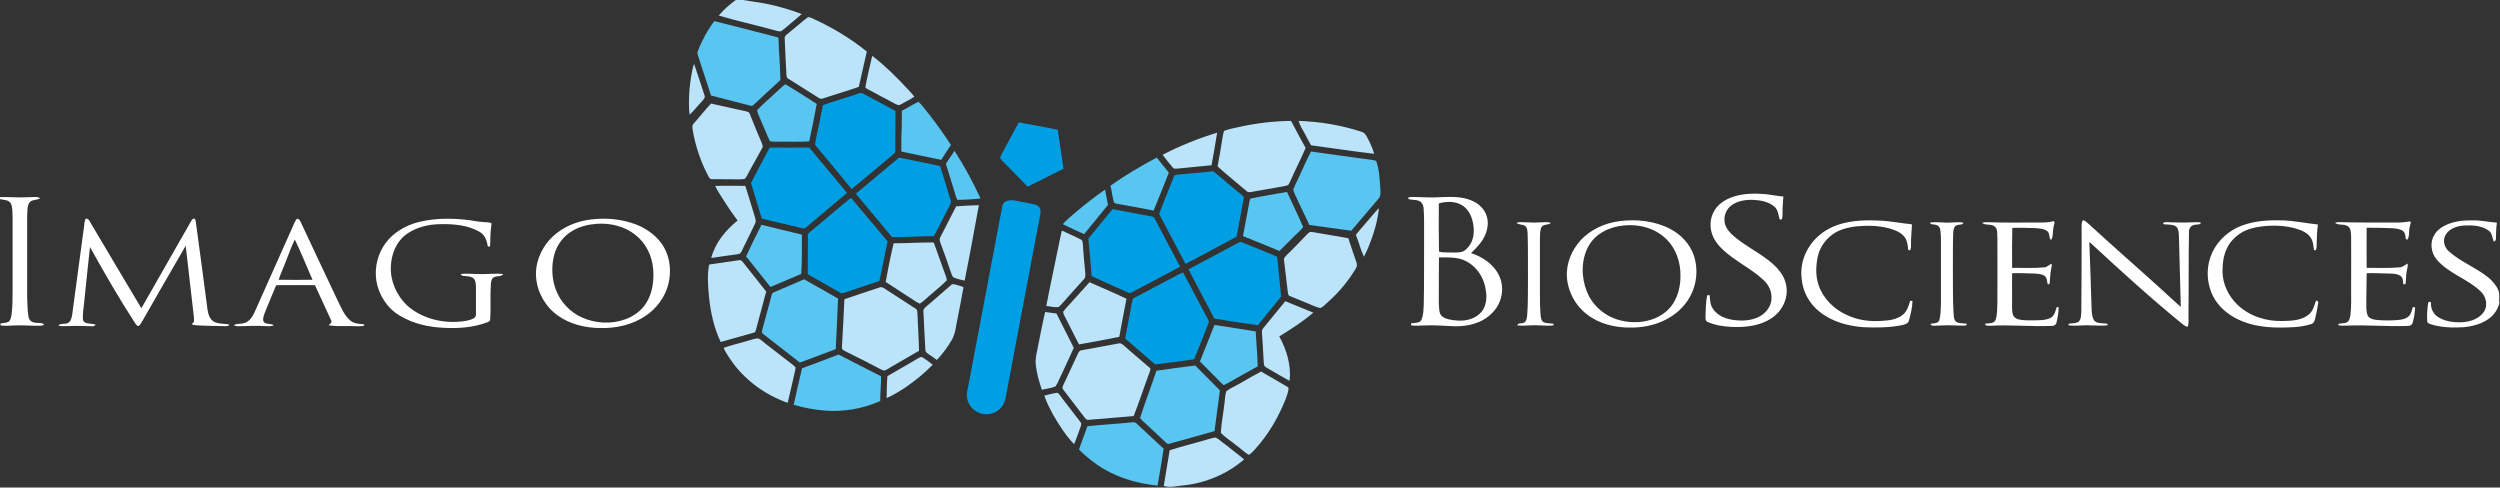
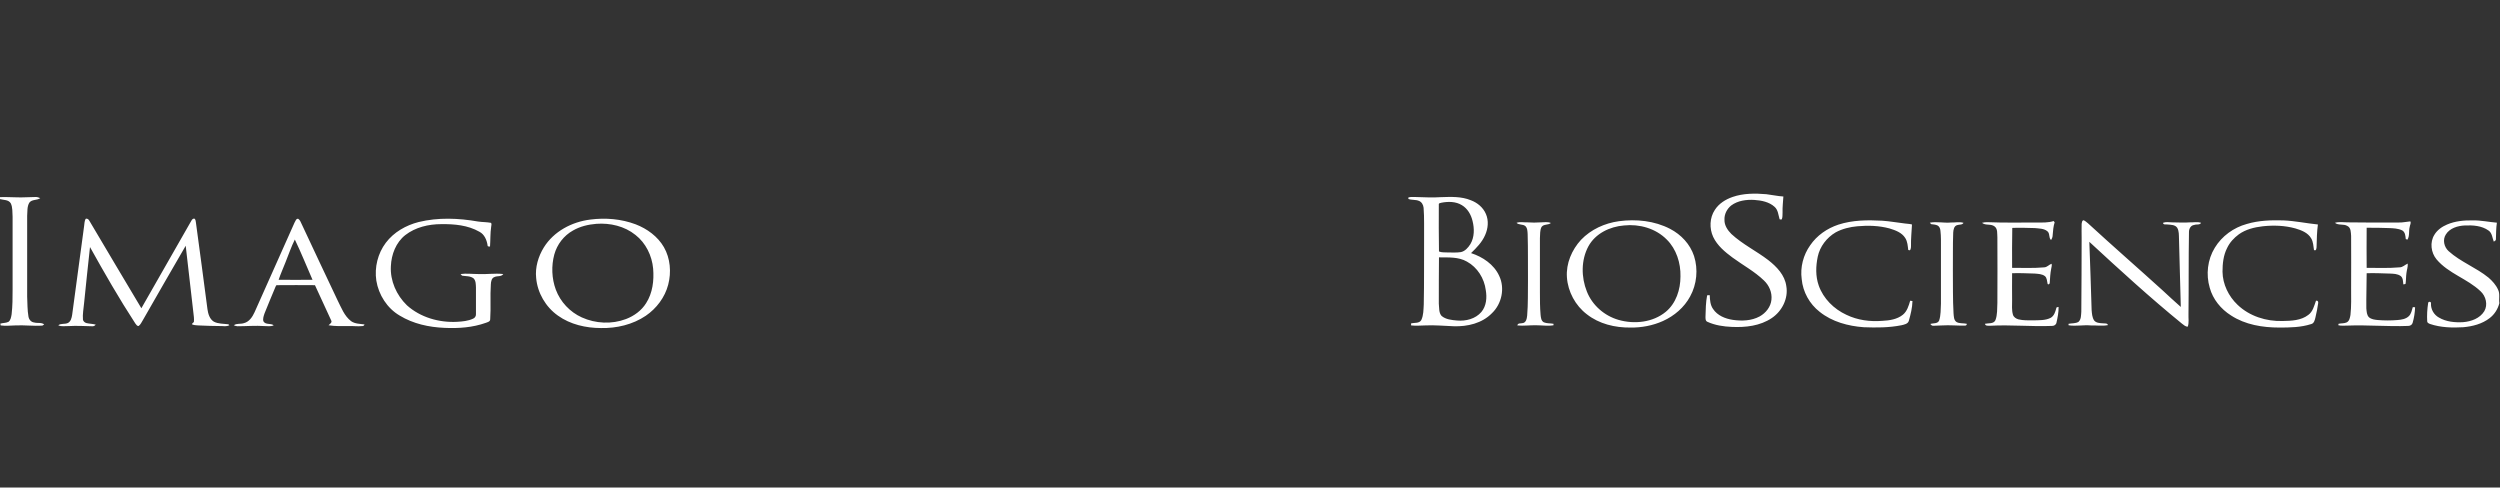
<svg xmlns="http://www.w3.org/2000/svg" version="1.2" viewBox="0 0 1528 298" width="1528" height="298">
  <rect x="0" y="0" width="1528" height="298" fill="#333333" stroke="none" />
  <title>Imago_Main_Logo_HR-svg</title>
  <style>
		.s0 { fill: #bbe4fa } 
		.s1 { fill: #59c6f1 } 
		.s2 { fill: #009fe3 } 
		.s3 { fill: #ffffff } 
	</style>
  <g id="#bbe4faff">
-     <path id="Layer" class="s0" d="m449.7 0h4.3c4.6 0.8 9.2 1.3 13.8 2.2 7.6 1.5 15 3.6 22.2 6.4-3.4 3-7 5.9-10.5 8.9-0.8 0.6-1.6 1.4-2.6 1.7-1.5-0.1-2.9-0.6-4.2-0.9-11.1-3.1-22.4-5.5-33.4-8.8 3-3.6 6.6-6.7 10.4-9.5zm43.7 10.8c0.8-0.7 1.8-0.1 2.6 0.2 12.1 5.4 23.5 12.2 33.8 20.5-1.7 7.2-3.2 14.4-4.9 21.6-7.2 2.5-14.5 4.6-21.7 7-1 0.5-2.1 0.3-3-0.4-6.1-3.9-12.3-7.7-18.4-11.6-1.3-0.7-1.1-2.4-1.2-3.7-0.3-7-0.8-14-1-21-0.2-1.3 1.1-2.1 2-2.9 4-3.2 7.8-6.6 11.8-9.7zm39.7 23.3c7.9 6.1 15.1 13.2 21.9 20.6 1.3 1.4 2.7 2.8 3.8 4.4-1.9 1.4-4.1 2.4-6.2 3.6-1.1 0.6-2.2 1.4-3.4 1.6-2-0.6-3.7-1.8-5.5-2.7-4-2-7.9-4.2-11.8-6.3-1-0.6-2.4-1-3-1.9 1.1-6.5 2.8-12.9 4.2-19.3zm-111.7 20.6c0.6-5.3 1.2-10.7 2.8-15.7 2.2 6.3 4.2 12.6 6.3 19 0.9 1.7-0.8 3.1-1.8 4.3-2.5 2.6-4.6 5.4-7.2 7.8-0.7-5.1-0.4-10.3-0.1-15.4zm4.1 19.1c3.1-3.5 5.9-7.2 9.1-10.5 5.7 1.3 11.4 2.5 17.1 3.8 2 0.5 4 0.7 5.9 1.5 0.7 0.8 1 1.9 1.4 2.9q3.2 8 6.6 15.9c0.3 1 1 2.2 0.2 3.2q-4.1 7.4-8.2 14.8c-0.7 1.3-1.3 2.8-2.4 3.9-1.6 0.4-3.2 0.3-4.8 0.3-5.1-0.1-10.1 0-15.2-0.1-1 0.2-1.6-0.7-2-1.4-4.5-8.2-7.6-17.2-9.4-26.3-0.3-1.7-0.7-3.4-0.6-5 0.5-1.2 1.5-2.1 2.3-3zm332.8 3.6c10.1-2.2 20.5-3.4 30.8-3.5 3 5.5 5.8 11.1 8.9 16.5-2.4 5.6-5.1 11-7.7 16.6-1 2-1.7 4.3-3 6.1-2.6 1-5.5 1.1-8.2 1.7-4.3 0.8-8.7 1.5-13.1 2.3-1.4 0.3-3.2 0.8-4.3-0.5-5.8-5-11.9-9.7-17.5-14.9 1.1-5.6 2-11.3 2.9-17 0.3-1.6 0.5-3.2 1.1-4.7 3.2-1.3 6.7-1.8 10.1-2.6zm35.4-3.5c13.1 0.4 26.2 2.6 38.6 6.7 1.3 0.4 2.3 1.4 2.9 2.6 1.9 3.4 3.6 7 4.7 10.8-12.9-1.5-25.7-3.5-38.6-5.2-2-3.5-3.7-7.1-5.7-10.5-0.8-1.4-1.4-2.8-1.9-4.4zm-83.1 20.7c10.6-5.5 21.8-10 33.3-13.5-1.1 6.6-2.1 13.3-3.4 19.9-6.8 0.7-13.6 1.3-20.4 2-1.2 0-2.6 0.5-3.3-0.6-2.2-2.5-4.2-5.2-6.2-7.8zm-273.5 19q9.2-0.1 18.4 0c2.1 6.2 3.8 12.5 5.8 18.7 0.4 1.4 1 2.9 0.2 4.3-2.2 4.8-4.6 9.5-6.9 14.2-0.7 1.4-1.2 2.9-2.2 4.1-1.2 0.6-2.6 0.6-3.9 0.8-4.6 0.6-9.2 1.3-13.8 2 2.4-9.3 8.8-17 16.1-22.9q-4.5-6-8.5-12.4c-1.8-2.9-3.8-5.7-5.2-8.8zm147.3 12.5c4.6-0.3 9.3-0.6 13.9-0.7-2.9 15.4-5.6 30.8-8.7 46.1-2.2-0.5-4.4-0.9-6.5-1.8-1-0.4-1.2-1.6-1.6-2.4-2.2-6.4-4.4-12.8-6.8-19.1-0.3-0.9-0.6-2-0.1-3 3.2-6.4 6.6-12.7 9.8-19.1zm251.8 8.6c2.2-2.5 4.2-5.2 6.6-7.5-0.8 8.2-3.3 16.2-6.4 23.8-0.8 2-1.8 4-2.8 5.9-2-4.3-3.1-9-4.9-13.4 2.4-3 5-5.9 7.5-8.8zm-190.2 20.3c1-4.7 1.9-9.4 3-14.1 3.9 1.9 7.8 3.5 11.6 5.5 1.1 0.4 1.1 1.7 1.2 2.6q0.6 8.8 1.5 17.5c0 1.4 0.4 3-0.8 4.1q-4.7 5.3-9.5 10.6c-2 2.1-3.7 4.5-5.9 6.4-2.5 0.5-5.1-0.4-7.6-0.6 2-10.7 4.4-21.3 6.5-32zm150.2-9c1.5-1.4 2.7-3.1 4.4-4.2 1.6-0.1 3.2 0.3 4.8 0.6 6.2 1.1 12.5 2 18.7 3.2 1.6 4.8 3.1 9.6 4.8 14.3 0.5 1.3 0.7 2.8-0.1 4-4.5 7.6-10.2 14.5-16.8 20.4-1.6 1.4-3.1 3.2-5.1 4-3.1-0.7-5.9-2.3-8.9-3.4-3.2-1.4-6.5-2.6-9.7-4-1.1-0.4-1-1.6-1.2-2.5q-1.1-9.7-2.3-19.4c-0.3-1.5 1.1-2.4 1.9-3.4 3.3-3 6.3-6.4 9.5-9.6zm-250 2.7c8.2 0 16.3-0.6 24.5-0.5 2.2 6 4.3 12.1 6.5 18.1 0.6 1.6 1.3 3.2 1.5 5-2.8 3-6.2 5.5-9.3 8.3-2.4 1.9-4.5 4.3-7.2 6-2.6-1.1-4.8-3-7.2-4.4q-6.9-4.4-13.7-8.9c1.5-7.9 3-15.8 4.9-23.6zm-96.3 10.6c1-0.1 2-0.4 3-0.2 0.9 0.7 1.5 1.5 2.1 2.3 4.4 5.7 9 11.2 13.3 16.8q-3.1 11.5-6.2 23.1c-0.2 0.8-0.4 1.9-1.4 2-6.7 2-13.5 3.8-20.2 5.7-4.2-8.7-6.2-18.2-7.2-27.8-0.6-6.5-1.1-13 0.1-19.5 5.5-0.9 11-1.5 16.5-2.4zm216 13.2c7.5 3.3 15.1 6.5 22.6 10.1-1.5 7.8-3 15.5-4.4 23.3-8.2 1.7-16.4 3.1-24.6 4.6-2.8-5.2-5.3-10.6-8.1-15.9-0.6-1.3-1.5-2.5-1.6-4 1.7-2.5 4-4.5 5.9-6.8 3.4-3.8 6.8-7.6 10.2-11.3zm-84.7 1.8c1-1.2 2.5-0.4 3.7-0.1 1.3 0.4 2.8 0.6 4 1.4-1.1 6.3-2.4 12.6-3.6 18.9-1 4.3-1.2 8.9-3.3 12.8-2.6 4.6-5.8 8.9-9.4 12.7-1.7-1.3-3.5-2.5-5.3-3.7-0.7-0.6-1.8-1.2-1.7-2.3-0.5-7.2-0.7-14.3-1.1-21.5 0-1.2-0.3-2.4 0.1-3.6 1.2-1.5 2.9-2.6 4.3-3.9 4.1-3.6 8.2-7.1 12.3-10.7zm-43.9 1.5c1.3-0.7 2.6 0 3.7 0.8 6.1 4 12.3 7.9 18.4 11.9 1.6 0.7 1.2 2.6 1.4 4 0.2 7.3 0.8 14.6 0.9 21.9q-7.6 4.4-15.2 8.8c-2 1-3.8 2.5-5.9 3.3-1.9-0.3-3.5-1.5-5.2-2.3-5.5-2.8-10.9-5.7-16.5-8.4-1.4-0.7-2.9-1.3-4.1-2.3-0.2-0.5-0.2-1.1-0.2-1.6 0.6-9.7 1-19.3 1.5-29 7-2.5 14.1-4.7 21.2-7.1zm248.3 8.3c5.7 2.3 11.4 4.7 17.1 7-6.5 5.5-13.6 10.1-20.8 14.5 4.5 8.2 7.4 17.8 6.3 27.2-4.4-2.4-8.7-5-13.1-7.5-0.8-0.5-1.6-0.9-2.3-1.6-0.3-0.7-0.3-1.6-0.4-2.3-0.3-6.1-0.7-12.1-1.1-18.2-0.3-1.5 0.8-2.6 1.7-3.7 4.2-5.1 8.3-10.3 12.6-15.4zm-150.9 26.1c1.4-6.5 2.5-13 4.1-19.5q3.5 0.5 6.9 0.9c3.6 7 7 14 10.6 21-2.4 5.3-4.9 10.6-7.3 15.9-1.4 2.5-2.2 5.3-3.9 7.7-2.6 1-5.5 1.4-8.3 2-1.7-4.8-3.1-9.8-3.7-14.9-0.6-4.4 0.9-8.8 1.6-13.1zm-178.1-1.8c2.3-0.5 4.5-1.6 6.9-1.6 1.6 0.8 2.8 2 4.2 3.1 5.6 4.3 11.1 8.7 16.8 13 0.6 0.5 1.2 1 1.7 1.6 0.1 1-0.2 1.9-0.4 2.8-1.5 6.3-2.8 12.6-4.4 18.9-14.2-5-26.9-14.4-35.3-27-1.3-2.1-2.9-4.2-3.8-6.6 4.6-1.7 9.5-2.7 14.3-4.2zm227.2 1.5c1.4-0.4 2.5 0.8 3.5 1.6 5.1 4.6 10.4 8.9 15.5 13.4 0.7 0.5 0.1 1.4 0 2.1-3.4 9.1-6.4 18.3-9.9 27.3-9.2 0.8-18.4 1.5-27.6 2.3-1.3 0.2-2-1-2.7-1.8-4.2-5.6-8.5-11.1-12.7-16.6-1-1-0.3-2.3 0.2-3.3q4.4-9.3 8.7-18.7c0.4-0.9 1-2 2.2-2.1 7.6-1.4 15.2-2.8 22.8-4.2zm-126.2 11.2c1.9-1 3.6-2.4 5.6-3 2.5 1.3 4.6 3.1 6.9 4.8-5.1 5.2-10.7 9.8-16.7 13.9-3.7 2.4-7.5 4.8-11.5 6.5 0.1-4.5 0.1-9 0.5-13.4q7.6-4.4 15.2-8.8zm200.7 13c4.1-2.4 8.3-4.8 12.5-7 4.8 2.7 9.5 5.6 14.3 8.3 0.8 0.6 2.1 0.9 2.5 1.9-0.2 2.5-1.2 4.8-2 7.1-3.8 9.4-8.8 18.4-15.2 26.3-2.2 2.5-4.2 5.3-7 7.3-2.9-1.5-5.1-4-7.8-5.8-3.1-2.6-6.6-4.7-9.4-7.6 0.2-5.6 1.4-11.1 2-16.6 0.5-2.9 0.4-6 1.3-8.9 2.7-2 5.9-3.3 8.8-5zm-120 7.7c2.5-0.5 5-1.4 7.6-1.7 0.8-0.2 1.2 0.7 1.8 1.3 4.1 5.6 8.5 11 12.7 16.6 0.9 0.9 0.3 2.2-0.1 3.3-1.2 3.4-2.4 6.8-3.8 10.2-5-5.2-9-11.4-12.6-17.6-2.1-3.9-4.2-7.8-5.6-12.1zm95.5 28c3-0.7 6-2 9.2-2.4 2.2 1.1 4 3 6.1 4.4 3.8 3.1 7.7 5.9 11.3 9-10.2 8.8-23.1 14.3-36.5 15.8-4.2 0.3-8.4 1.7-12.6 0.4 1.2-7.2 2.4-14.5 3.6-21.8 6.2-2 12.6-3.6 18.9-5.4z" />
-   </g>
+     </g>
  <g id="#59c6f1ff">
-     <path id="Layer" class="s1" d="m436.6 12.9c11.6 2.9 23.2 5.9 34.8 8.9 1.4 0.4 2.9 0.6 4.3 1.2 0.4 2.6 0.2 5.2 0.4 7.8 0.5 6 0.6 12.1 0.9 18.1-5.4 4.9-10.7 9.9-16.1 14.9-0.6 0.5-1.3 1.2-2.2 0.8-8-2.1-16.1-4.1-24.1-6.2-2.7-8.3-5.4-16.5-8.1-24.7-0.3-0.8-0.3-1.6 0-2.4 2.5-6.6 5.9-12.8 10.1-18.4zm37.1 44.1c2.2-1.8 4-4 6.3-5.5 6.5 3.8 12.8 8 19.2 12-1.4 7.7-3 15.3-4.6 22.9-5.6 0.4-11.2 0.1-16.9 0.2-2.3-0.1-4.8 0.2-7.1-0.3-1.8-3.5-3.1-7.3-4.8-10.9-1-2.7-2.5-5.2-3.1-8 3.4-3.7 7.4-6.9 11-10.4zm87.7 5.2c2.6 2.4 4.5 5.4 6.8 8.1 4.6 5.9 8.9 12 13 18.3-2 3-4 6-5.9 9.1-8.2-1.7-16.3-3.3-24.4-5.1 0.1-3.8-0.1-7.7 0.1-11.5 0.3-4.4 0.1-8.9 0.2-13.4 3.4-1.7 6.7-3.9 10.2-5.5zm22 30c6 9.3 11.3 19.1 15.9 29.1-4.7 0.6-9.4 0.7-14.1 0.9-1.2-1.9-1.4-4.2-2.2-6.3q-2.4-7.9-4.9-15.8c1.8-2.6 3.5-5.3 5.3-7.9zm211.3 14.3c2.2-4.7 4.2-9.4 6.6-13.9 11.3 1.7 22.7 3.1 34 4.7 1.9 0.3 3.9 0.4 5.8 1 2 5.6 2.2 11.6 2.6 17.5 0 1.9 0.3 4.2-1.2 5.7-5.6 6.5-11.1 13-16.6 19.5-8.6-1.1-17.1-2.4-25.6-3.5-2.7-5.5-5.2-11-7.8-16.5-0.7-1.7-1.9-3.3-2-5.2 1.1-3.2 2.9-6.2 4.2-9.3zm-116 7c9-6.4 18.6-12 28.3-17.2 2.5 3 4.9 6.2 7.4 9.2-3.1 7.7-6.1 15.5-9.3 23.2-5.8-1.2-11.7-2.2-17.6-3.3-2.2-0.5-4.4-0.6-6.5-1.4-1.2-3.4-1.3-7-2.3-10.5zm-21.8 16.7c5.9-5 12.1-9.9 18.5-14.3 0.6 3.1 1.2 6.2 1.8 9.3-4.8 6-9.7 11.9-14.6 17.9-4.4-1.9-8.7-4-13-6.1 2.2-2.5 4.8-4.6 7.3-6.8zm107.3-8.8c7.4-1.6 14.9-2.7 22.4-4.1 3.3 7.2 6.8 14.2 9.9 21.5-1.7 2.3-4.1 4.1-6.2 6.3q-4.1 4.1-8.3 8.3c-7.4-3.1-14.8-6.1-22.3-9.1 1.1-6.4 2.5-12.7 3.6-19.1 0.2-1.3 0.4-2.6 0.9-3.8zm-308.2 35.3c3-6.5 6.2-12.9 9.4-19.3 8.2 2.1 16.5 3.9 24.7 6-0.1 8 0.2 16.1-0.4 24-6.3 2.7-12.5 5.4-18.8 8-5-6.2-9.9-12.5-14.9-18.7zm16.8 22c6.2-2.7 12.5-5.2 18.7-8 7 3.9 13.8 7.9 20.7 11.8q-0.6 15.5-1.4 30.9-11 4.1-21.9 8.2c-7.4-5.7-14.7-11.5-22.1-17.2-0.4-0.4-0.9-0.7-1.1-1.2 0.1-1.5 0.6-2.9 0.9-4.3 1.7-6 3.3-12.1 4.9-18.1 0.2-0.8 0.3-1.8 1.3-2.1zm260.6 42.2c3-7.4 5.9-14.9 8.9-22.3 8.4 1.4 16.8 2.5 25.2 4 0.3 7.1 1.1 14.2 1.2 21.3-5.3 2.9-10.5 5.9-15.7 8.8-1.7 0.9-3.3 2-5.1 2.7-2.6-2.1-4.6-4.8-7.1-7-2.5-2.5-5-5-7.4-7.5zm-243.2 4.2c7.5-2.8 14.9-5.5 22.3-8.4 8.7 4.4 17.3 8.9 26 13.3 0 5-0.5 10.1-0.5 15.1-10.7 4.8-22.7 6.8-34.4 5.8-6.2-0.5-12.4-1.7-18.5-3.5 1.6-7.4 3.4-14.9 5.1-22.3zm216.6 1.5c7.9-1.2 15.8-2.2 23.7-3.2 5 5.1 10.2 10.1 15.1 15.2-1.2 8.3-2.1 16.6-3.3 24.9-9.2 2.6-18.4 5.2-27.6 7.7-0.9 0.5-1.6-0.3-2.2-0.8-3.6-3.4-7.2-6.8-10.9-10.2-1.6-1.6-3.4-2.9-4.8-4.7 3.1-9.7 6.8-19.3 10-28.9zm-42.2 33.9c8.8-0.9 17.7-1.4 26.6-2.3 1.1-0.1 2.6-0.4 3.5 0.7 5.5 5 10.9 10.3 16.5 15.3-1.1 7.5-2.4 15.1-3.7 22.6-8.7-0.9-17.4-2.9-25.4-6.4-8.5-3.6-16.1-9.1-22.6-15.6 1.5-4.8 3.5-9.5 5.1-14.3z" />
-   </g>
+     </g>
  <g id="#009fe3ff">
-     <path id="Layer" class="s2" d="m523.8 57.5c1.2-0.4 2.5-1.1 3.7-0.3 6.6 3.6 13.2 7 19.8 10.6 0 7.5-0.1 15-0.1 22.6-0.1 1.3 0.3 3-1.1 3.8-8.6 7.1-16.9 14.4-25.6 21.3-7.2-8.9-14.6-17.6-21.9-26.5-0.7-0.6-0.2-1.7-0.2-2.5 1.6-7.4 3.1-14.9 4.6-22.3 6.9-2.4 13.9-4.4 20.8-6.7zm98.9 17.3c7.9 1.4 15.9 3 23.8 4.5 1.2 7.9 2.3 15.9 3.5 23.8-7.3 3.7-14.6 7.3-21.9 11q-5.9-6-11.7-12c-1.7-1.8-3.7-3.4-5.2-5.5 0.8-2.6 2.5-4.9 3.7-7.4q3.9-7.2 7.8-14.4zm-152.3 15.4c8.1 0 16.2 0.1 24.2 0 7.8 9.2 15.4 18.5 23.1 27.7-8.4 7.2-16.9 14.1-25.3 21.3-0.8 0.8-2 0.3-2.9 0.1-8-1.9-16-3.8-23.9-5.7-2.2-7.3-4.4-14.5-6.6-21.8 3.8-7.2 7.6-14.4 11.4-21.6zm78.4 6.7c0.7-0.8 1.8-0.4 2.7-0.2 7.7 1.6 15.4 3.1 23.1 4.8 2.2 6.9 4.3 13.9 6.4 20.9 0.6 1.4-0.3 2.7-0.9 3.9-3.2 6-6.1 12.1-9.3 18-8.5 0.1-17.1 0.7-25.6 0.6-7.3-8.9-14.8-17.6-22.1-26.5q12.8-10.8 25.7-21.5zm170.3 9.9c7.5-0.6 15-1.4 22.5-2.1 4.6 3.8 9.2 7.6 13.7 11.5 1.7 1.4 3.6 2.6 5 4.3-1.4 8.1-3.1 16.1-4.5 24.2-10.4 5.5-20.8 11.1-31.2 16.6q-7.7-14.7-15.5-29.3c-0.3-0.6-0.8-1.3-0.4-2 3-7.4 5.9-14.8 8.8-22.1 0.2-0.8 0.9-1 1.6-1.1zm-199.9 14.8c0.6-0.7 1.4-0.4 1.8 0.3 7.2 8.5 14.3 17 21.5 25.6-1.7 8-3.3 16.1-5 24.2-6.9 2.4-13.8 4.6-20.7 7-1.1 0.3-2.4 0.9-3.4 0.1-6.6-3.7-13.1-7.5-19.7-11.2 0-7.7 0.1-15.3 0.1-23-0.1-0.9 0.1-2 0.9-2.5q12.3-10.3 24.5-20.5zm97.5 0.9c2.3-0.4 4.6 0.3 6.9 0.7 3 0.6 6.1 1.1 9 1.8 1.8 0.5 3.4 2 3.4 3.9 0 2-0.6 4-0.9 5.9q-10.3 54.2-20.5 108.5c-0.6 3.1-2.3 6-5 7.8-3.3 2.4-8 2.8-11.7 1-3.5-1.5-6.2-5-6.8-8.8-0.6-2.8 0.4-5.6 0.9-8.4q10.3-54.4 20.6-108.9c0.2-2.1 2.2-3.3 4.1-3.5zm48.5 23.4c4.9-6.1 9.9-12.1 14.8-18.1 7.8 1.5 15.7 3 23.6 4.4 0.8 0.2 1.8 0.4 2.1 1.3 5.2 9.8 10.3 19.7 15.6 29.5-9.2 5-18.5 9.8-27.8 14.7-1.3 0.6-2.7 2-4.2 1-7.4-3.3-14.8-6.5-22.1-9.9-0.6-7.6-1.2-15.3-2-22.9zm91.5 2.6c0.7-0.4 1.5-1 2.3-0.4 7.2 2.9 14.4 5.7 21.5 8.8 0.6 2.7 0.6 5.5 0.9 8.2 0.5 5.4 1.2 10.8 1.6 16.2-4.7 5.8-9.5 11.6-14.2 17.5-8.9-1.2-17.7-2.6-26.6-4.1-5.2-10-10.6-20-15.8-30.1 10.1-5.4 20.2-10.7 30.3-16.1zm-40.6 21.5c2.3-1.2 4.6-2.5 7-3.5 5 9.4 9.9 18.7 14.9 28.1 0.3 0.9 1.2 1.8 0.7 2.8-2.9 7.4-5.9 14.8-8.8 22.2q-11.9 1.7-23.9 3.1c-6.1-5.3-12.3-10.5-18.3-15.8q2.1-10.9 4.1-21.8c0.3-1.1 0.2-2.7 1.6-3.1q11.4-6 22.7-12z" />
-   </g>
+     </g>
  <g id="#003466ff">
    <path id="Layer" fill-rule="evenodd" class="s3" d="m1058.9 120.4c6.6-2.3 13.8-2.3 20.7-1.7 3.5 0.4 6.9 1.2 10.4 1.4-0.2 3.3-0.6 6.5-0.5 9.8-0.1 1.4 0.1 2.9-0.5 4.2q-0.7 0.2-1.3-0.1c-0.8-2.6-0.9-5.7-3.1-7.6-3.3-3-8-3.9-12.3-4.2-4.9-0.3-10.2 0.4-14.2 3.4-2.6 2.1-4.3 5.4-4.1 8.8-0.1 3.3 1.9 6.3 4.2 8.6 6.8 6.3 15.3 10.4 22.6 16 5.1 4 10.1 9.1 11 15.9 1.3 7.5-2.6 15.3-8.9 19.5-7.1 4.8-16 5.8-24.4 5.4-5.1-0.2-10.3-1-14.9-3.1-1.3-0.5-1.2-2.1-1.2-3.2 0.1-4.4 0.2-8.8 1-13 0.4-0.1 1.2-0.1 1.6-0.1 0.1 2.9 0.3 6 2 8.4 2.7 4.1 7.5 6 12.1 6.7 5.5 0.8 11.4 0.6 16.4-2.1 3.8-2.1 6.8-5.9 7.2-10.2 0.5-4.4-1.4-8.8-4.6-11.8-5.7-5.5-12.8-9.3-19.2-14-4.6-3.4-9.3-7.3-11.8-12.6-2.4-5.2-2.2-11.7 1-16.5 2.5-3.9 6.5-6.4 10.8-7.9zm-1058.9 0.1c3.2-0.2 6.5 0.1 9.8 0.1 4 0.2 8.1-0.2 12.2-0.2 0.9 0 1.8 0.4 2.6 0.7-2 1.5-5.1 0.6-6.7 2.8-1.4 2.4-1.1 5.3-1.3 8 0 16.5 0 32.9 0 49.4 0.2 4 0.1 8.2 0.8 12.2 0.3 1.8 1.6 3.4 3.5 3.6 2 0.6 4.5-0.2 6.1 1.2-0.2 0.2-0.8 0.5-1.1 0.7-5.5 0.4-11.1-0.4-16.6-0.1-3 0.1-6 0.4-8.9 0-0.1-0.3-0.2-0.8-0.2-1.1 1.6-0.5 3.4-0.3 5-1.1 1.4-1.1 1.6-3 1.9-4.6 0.6-5.1 0.6-10.2 0.6-15.2q0-22.3 0-44.5c-0.2-2.7 0.1-5.6-1.1-8.1-1.3-2.3-4.4-2-6.6-2.6zm860.8 0.2c1.2-0.4 2.5-0.3 3.8-0.3 5.4 0.1 10.8 0.5 16.1 0.1 6.2-0.2 12.5-0.5 18.3 1.9 4 1.5 7.5 4.4 9.2 8.4 1.8 4.1 1.3 8.9-0.5 12.9-1.9 4.4-5.3 7.8-8.6 11 7.1 2.3 14 6.9 17.2 13.9 3.6 7.5 1.6 17.1-4.4 22.8-6 6.2-15 8.3-23.4 8-5.8-0.2-11.7-0.8-17.5-0.5-2.8 0.1-5.7 0.3-8.5 0 0-0.3-0.1-0.9-0.1-1.2 2.1-0.6 5.1 0.1 6.3-2.1 1.4-3 1.3-6.3 1.5-9.5 0.3-13.5 0.1-27 0.2-40.5-0.1-6.2 0.2-12.4-0.3-18.6-0.2-1.8-1.1-3.5-2.8-4.2-2.1-0.9-4.4-0.4-6.5-1.2 0-0.3 0-0.7 0-0.9zm20.2 3.2c-0.7 0.2-1.7 0.2-1.6 1.1 0 9.6-0.1 19.1 0.1 28.7 1.6 0.7 3.5 0.5 5.2 0.6 2.7 0 5.4 0.2 8.1-0.2 2.6-0.5 4.5-2.7 5.9-4.9 2.5-4.2 2.5-9.5 1.3-14.2-0.9-3.8-3-7.5-6.5-9.6-3.7-2.3-8.4-2.3-12.5-1.5zm-1.5 33.4c-0.1 9.5-0.1 18.9-0.1 28.3 0.3 2.5-0.1 5.5 1.7 7.5 2.6 2.2 6.2 2.5 9.4 2.8 5.4 0.5 11.3-1 14.9-5.2 3.1-3.7 3.5-8.8 2.7-13.4-0.9-7.1-5.1-13.9-11.5-17.4-5.2-3-11.4-2.5-17.1-2.6zm-827.2-23.5c1-0.5 1.9 0.3 2.3 1.1 10.6 17.8 21.1 35.7 31.8 53.5q15.2-26.7 30.5-53.4c0.4-0.7 0.9-1.5 1.9-1.4 0.7 0.5 0.8 1.3 0.9 2.1 2.4 17.8 4.8 35.5 7.1 53.3 0.4 2.8 1.3 6 3.9 7.6 2.7 1.4 5.9 1.2 8.9 1.6 0.1 0.1 0.4 0.4 0.6 0.6-1.3 0.7-2.9 0.6-4.4 0.5-4.8 0-9.7-0.2-14.6-0.4-1.3-0.1-2.7-0.1-3.9-0.7 0.1-0.6 0.8-0.9 1.2-1.4 0.1-1 0.1-2 0-3-1.7-14.5-3.3-29-5-43.6-8.8 15.1-17.5 30.3-26.2 45.5-0.8 1.2-1.3 2.6-2.5 3.5-1 0.3-1.6-0.9-2.1-1.5-9.9-15.2-18.9-30.9-27.7-46.7-1.3 11.4-2.4 22.8-3.6 34.2-0.3 3.4-1 6.8-0.7 10.2 0.2 1.1 1.3 1.9 2.3 2.1 1.8 0.4 3.7 0.4 5.5 0.9-0.6 0.8-1.4 1.1-2.3 1-4.7-0.1-9.5-0.4-14.2-0.1-2.1-0.1-4.4 0.5-6.4-0.5 1.7-1.3 4-0.5 5.9-1.4 1.8-0.9 2.3-3.1 2.6-5q3.6-27.1 7.3-54.2c0.2-1.5 0.2-3 0.9-4.4zm127.7 2.3c0.6-0.9 0.9-2.5 2.2-2.4 1.2 0.7 1.6 2.1 2.2 3.3 7.3 15.5 14.5 31 21.9 46.5 2.3 4.5 4.1 9.6 8.3 12.8 2.4 1.7 5.5 1.6 8.2 2-0.2 0.6-0.7 1.1-1.5 1-2.6 0.3-5.2-0.1-7.8 0-4.3 0-8.5 0.2-12.7-0.5 0.8-0.8 2.4-1.7 1.6-3q-5-10.8-9.9-21.5-11.5-0.1-23 0c-0.8-0.2-1 0.8-1.2 1.2-2.2 5.4-4.5 10.6-6.6 16-0.5 1.5-1.2 3.3-0.7 4.9 1.4 2.3 4.4 1 6.3 2.4-1.7 0.9-3.7 0.5-5.6 0.5-5.5-0.4-11.1 0.1-16.6 0.1q-1.2-0.1-2.2-0.6c1.8-1.3 4.1-0.6 6.2-1.3 3.2-0.8 5.2-3.8 6.5-6.7 8.1-18.2 16.3-36.5 24.4-54.7zm-5.5 24.2c-1.4 3.6-3 7.1-4.2 10.7q10.4 0.1 20.7 0c-3.6-8.2-6.9-16.5-10.8-24.6-2.2 4.4-3.8 9.2-5.7 13.9zm81.4-24.6c11.9-2.9 24.3-2.4 36.3-0.3 2.6 0.4 5.3 0.3 7.9 0.8 0.6 0.7 0.1 1.6 0.1 2.4-0.6 4-0.4 8.1-0.7 12.1-0.6-0.1-1.6 0.2-1.5-0.8-0.5-3.2-1.9-6.6-4.9-8.2-7.1-4.1-15.5-4.8-23.4-4.7-7.8 0-15.8 1.9-22 6.7-5.7 4.5-8.5 11.8-8.8 19-0.5 8.9 3.4 17.7 9.8 23.9 8.2 7.4 19.7 10.7 30.7 10.1 3.3-0.2 6.7-0.5 9.7-1.9 1.1-0.4 1.9-1.6 1.8-2.8 0-5.4 0-10.8 0-16.2-0.1-1.9 0-4.1-1.4-5.6-2-1.6-4.7-1.3-7.1-1.7-0.2-0.3-0.6-0.7-0.9-1 3.5-0.5 7.1 0 10.6 0 5.1 0.3 10.3-0.6 15.5 0-1.2 1.8-3.6 1-5.3 1.8-1.9 0.6-2.2 2.8-2.3 4.5-0.5 7.1 0.1 14.3-0.4 21.4 0 1.4-1.6 1.7-2.6 2.1-8.1 2.9-16.8 3.5-25.3 3.1-9.6-0.4-19.2-2.5-27.4-7.5-7.7-4.5-12.9-12.7-14.3-21.4-1.2-8.1 0.9-16.6 5.8-23.1 4.9-6.5 12.3-10.7 20.1-12.7zm104.9-1.5c9.3-1.2 18.9-0.4 27.7 2.9 7 2.7 13.5 7.4 17.3 14 3.9 6.8 4.6 15.3 2.6 22.9-2 7.7-7.1 14.5-13.7 19-8 5.4-17.8 7.7-27.4 7.5-9.2 0-18.8-2.2-26.3-7.6-7.5-5.3-12.5-13.9-13.3-23-0.7-6.5 1.3-13.2 4.7-18.7 6.1-9.8 17.1-15.6 28.4-17zm3.7 2.6c-5 0.4-10 1.6-14.3 4.1-5.6 3.1-9.7 8.5-11.4 14.6-1.9 7-1.6 14.7 0.9 21.5 2.8 7.5 8.6 13.7 15.9 17 8.4 3.8 18.3 4.3 27 1 5-1.9 9.5-5.2 12.3-9.7 4-6.2 4.9-13.9 4.3-21.1-0.7-7.9-4.5-15.7-10.8-20.6-6.7-5.4-15.5-7.4-23.9-6.8zm625-1.6c10.5-1.4 21.7-0.3 31.3 4.7 6.7 3.5 12.2 9.3 14.6 16.6 2.6 8.1 1.7 17.3-2.4 24.7-3.6 6.7-9.7 11.9-16.6 15-6.2 2.8-13.1 4.1-19.9 4-9.4 0.1-19.1-2.2-26.6-8.1-7-5.3-11.6-13.8-12.2-22.6-0.6-8.5 3-16.8 8.6-22.9 6.1-6.4 14.5-10.2 23.2-11.4zm3.1 2.6c-8.7 0.7-17.5 4.9-21.8 12.8-4.5 8.4-4.4 18.9-0.9 27.6 3.3 8.4 10.7 14.8 19.3 17.3 9.7 2.8 21 1.6 28.9-4.9 6.3-5.2 9-13.6 9-21.6 0.2-8.2-2.5-16.8-8.4-22.6-6.7-6.8-16.7-9.6-26.1-8.6zm131-0.5c8.6-2.8 17.8-2.9 26.8-2.4 4.7 0.3 9.3 1.2 13.9 1.7 1.4 0.2 2.9 0.2 4.3 0.6-0.2 4.4-0.7 8.8-0.6 13.3 0 1-0.2 3.3-1.7 2.2-0.3-2.4-0.4-5-1.8-7.2-2.1-3.4-6.1-4.8-9.7-5.9-6.4-1.7-13-1.9-19.6-1.3-4.5 0.4-9.1 1.5-13.2 3.7-5.5 3.2-9.7 8.7-11 14.9-1.2 5.8-1.4 11.9 0.6 17.6 2.8 8 9.3 14.4 16.9 17.9 6.8 3.3 14.5 4.3 21.9 3.7 4.4-0.2 9.1-0.9 12.6-3.7 2.6-2.1 3.6-5.5 4.5-8.6 0.4 0 1 0.1 1.4 0.2-0.1 4.1-1.1 8.1-2.2 12-0.5 2-2.9 2.4-4.6 2.8-7.5 1.5-15.3 1.5-23 1.2-9.5-0.7-19.3-3.3-26.9-9.4-6.2-4.8-10.3-12.2-11-20-1-7.3 1-14.8 5.2-20.7 4.1-6 10.3-10.3 17.2-12.6zm148.7-0.5c0.2-0.8 0.1-2 1.2-2.2 1 0.4 1.8 1.2 2.7 1.9 15 13.8 30.4 27.2 45.5 40.9 3.7 3.4 7.4 6.9 11.2 10.2-0.3-13.9-0.8-27.7-1.1-41.5-0.1-2.3 0.1-4.9-1.1-6.9-1.3-1.9-3.9-1.8-5.9-2-1-0.2-2.5 0.4-2.8-1 1.7-0.7 3.5-0.4 5.3-0.3 3.7 0 7.5 0.3 11.2 0 2.3 0.1 4.6-0.5 6.8 0.3-0.8 1.5-2.9 0.7-4.2 1.3-2.1 0.2-3.2 2.3-3.2 4.2-0.3 16.7-0.1 33.5-0.3 50.3-0.1 2.5 0.4 5.1-0.4 7.6-1.5 0.2-2.5-1.1-3.6-1.8-19.5-15.9-38.1-32.9-56.6-50 0.6 13.9 0.9 27.8 1.4 41.7 0.2 2.2 0.3 4.4 1.5 6.3 1.2 1.6 3.5 1.7 5.3 1.8 1.1 0.2 2.7-0.3 3.2 1.1-3.5 0.7-7 0.1-10.5 0.2-4.5-0.4-9.1 0.6-13.6-0.1 0-0.2 0-0.7 0-0.9 2-0.4 4.3-0.1 6.1-1.2 1.7-1.6 1.5-4.1 1.7-6.2 0.1-15 0.2-30 0.2-44.9 0-2.9-0.1-5.9 0-8.8zm100.9 0.1c7.3-2.2 14.9-2.4 22.4-2.2 7.1 0.3 14.1 1.8 21.1 2.5-0.6 4.4-0.7 8.8-0.8 13.3 0 0.9-0.1 3.2-1.6 2.3-0.4-2.4-0.4-4.9-1.7-7.1-2-3.5-6-5-9.7-6.1-6.5-1.8-13.3-2-19.9-1.3-5.2 0.6-10.4 1.9-14.6 4.9-3 2.2-5.6 5-7.2 8.4-2.3 4.5-2.8 9.6-2.8 14.5 0.1 7.6 3.7 15 9.2 20.2 7.3 7 17.6 10.2 27.5 9.9 5.4-0.1 11.3-0.3 15.7-3.7 2.8-2 3.6-5.5 4.7-8.6 0.8-0.5 1.5 0.3 1.4 1.2-0.4 3-1 5.9-1.7 8.9-0.4 1.6-0.8 3.7-2.7 4.1-6.2 2-12.9 2.1-19.3 2.1-10.3 0-20.9-1.7-29.6-7.4-6.2-3.9-11.1-9.9-13-16.9-2.4-8.1-1.4-17.2 3.1-24.5 4.3-7.1 11.5-12.3 19.5-14.5zm122.5 0.3c4.9-2.1 10.4-2.6 15.7-2.5 4.9-0.1 9.8 1 14.7 1.4-0.5 3.3-0.5 6.7-0.6 10 0.1 0.9-0.7 1.2-1.3 1.6-0.9-2.3-1-5.3-3.2-6.8-4.2-3-9.6-3.3-14.5-3.1-4.3 0.2-9.2 1.6-11.6 5.5-2.1 3.2-1.1 7.7 1.7 10.2 7.3 6.6 16.8 10 24.4 16.2 2.3 2 4.5 4.4 5.8 7.3 1.3 2.6 0.4 5.5 0.8 8.3-0.9 3.6-3 6.9-5.9 9.1-4.6 3.6-10.5 5.1-16.2 5.6-6.8 0.4-13.8 0.2-20.3-2-0.7-0.3-1.7-0.7-1.7-1.6-0.2-3.8 0-7.5 0.6-11.3 0.2-1.1 2.1-0.7 1.7 0.5-0.1 3.5 1.8 6.8 4.9 8.5 4.4 2.6 9.8 3.1 14.8 2.8 4.9-0.4 10.2-2.3 12.9-6.7 2.3-3.9 1-9.2-2.3-12.2-8.1-7.7-19.6-10.8-26.9-19.5-3.4-4.1-4.2-10.4-1.3-15 1.7-2.9 4.7-5 7.8-6.3zm-251-1.2c3.5 0 7.1 0.2 10.5-0.9 0.2 0.2 0.5 0.6 0.6 0.8-0.8 2.5-1 5.1-1.2 7.7 0 1.2-0.4 2.2-1 3.1-1.6-1.4-0.5-4-2.3-5.4-2.1-1.7-5-1.6-7.6-1.9-4.6-0.1-9.2-0.3-13.8-0.1-0.2 8.1-0.1 16.3-0.1 24.4 6.6 0 13.2 0.3 19.7-0.3 1.7-0.1 2.8-1.6 4.4-2.2 0.4 1-0.1 2-0.2 3-0.6 2.9-0.7 5.8-0.9 8.7 0 0.7-0.9 1.3-1.3 0.6-0.4-1.6-0.3-3.5-1.6-4.7-1.8-1.4-4.2-1.4-6.3-1.6-4.6-0.1-9.2-0.4-13.8-0.2-0.1 5.5 0 11.1 0 16.7 0 2.8-0.3 5.8 0.5 8.6 0.4 1.5 1.9 2.5 3.4 2.9 2.9 0.7 6 0.6 9 0.6 3.6-0.1 7.4 0.1 10.6-1.5 2.2-1.2 2.9-3.7 3.5-5.9 0-0.8 0.8-0.6 1.4-0.8 0.1 3.2-0.6 6.5-1.3 9.7-0.3 1.3-1.6 2-2.9 1.9-12.6 0.5-25.1-0.8-37.7-0.1-1.1-0.1-2.8 0.3-3.1-1.2 2.1-0.5 5.3 0.2 6.4-2.2 1.3-3.4 1-7.1 1.2-10.6q0.1-20 0-40c-0.2-2.3 0.3-5.2-1.7-6.7-2.3-1.8-5.5-0.4-7.7-2.2q1.7-0.5 3.5-0.4c9.9 0.4 19.8 0.2 29.8 0.2zm221.3 0c2.4 0.1 4.8-0.5 7.2-0.7 0.6 1.1-0.3 2.3-0.4 3.4-0.7 2.6 0.1 5.5-1.4 7.8-0.2-0.1-0.7-0.3-1-0.4-0.2-1.9-0.3-4.2-2.2-5.3-2.5-1.2-5.4-1.3-8.1-1.4-4.5-0.1-9.1-0.3-13.6-0.2q-0.1 12.3 0 24.5c6.7 0 13.4 0.3 20.1-0.3 2 0 3.3-1.6 5-2.3 0.2 2-0.6 3.9-0.8 5.9-0.3 2.2-0.2 4.3-0.5 6.4-0.4 0.4-1 0.3-1.4 0.4-0.2-1.8-0.1-3.9-1.6-5.1-2-1.4-4.4-1.4-6.7-1.5-4.7-0.1-9.4-0.4-14.1-0.2 0 7.1-0.3 14.3-0.2 21.5 0.2 1.9 0.2 4 1.6 5.4 1.5 1.3 3.5 1.5 5.4 1.7q6.1 0.5 12.1 0c2.4-0.2 5-0.6 6.8-2.3 1.6-1.5 1.9-3.7 2.5-5.6 0.4 0 1.1 0.1 1.4 0.1-0.1 3.2-0.6 6.4-1.5 9.5-0.3 1.2-1.5 1.9-2.7 1.9-12.4 0.5-24.8-0.7-37.2-0.2-1.8 0-3.7 0.2-5.5-0.2 0-0.2 0.1-0.7 0.1-0.9 1.7-0.4 3.5-0.1 5.1-0.9 1.6-0.9 1.9-2.9 2.2-4.5 0.6-5.4 0.4-10.8 0.4-16.2 0-10.7 0.1-21.4 0-32.1-0.2-2.1 0-5-2.3-6.1-2.3-1.4-5.4-0.2-7.6-1.9 2.5-0.8 5.1-0.3 7.6-0.3 10.4 0.2 20.8 0.1 31.3 0.1zm-539.1 0.2c2.1-0.8 4.4-0.2 6.6-0.3 2.8 0.2 5.5 0.2 8.3 0 2 0 4.1-0.5 6.1 0.4-1.6 1.4-4.3 0.5-5.7 2.4-1.1 2.1-0.8 4.5-1 6.8 0 11.1 0 22.2 0 33.3 0 4.5 0 9.1 0.4 13.6 0.2 1.7 0.3 3.7 2 4.6 1.9 0.8 3.9 0.5 5.9 0.9 0 0.2 0 0.7 0 0.9-3.5 0.6-7.1 0-10.6 0-3.8-0.1-7.7 0.5-11.5 0.1 0.3-1.6 2-1.1 3.1-1.4 2.3-0.2 2.7-2.8 2.9-4.6 0.6-7.1 0.4-14.3 0.5-21.4-0.1-9.5 0.1-18.9-0.2-28.4-0.1-1.7-0.1-3.8-1.5-5-1.6-1.2-3.8-0.5-5.3-1.9zm252.6-0.1c4.2-0.8 8.6 0.3 12.9-0.1 2.5 0.1 5.2-0.6 7.7 0.2-0.8 1.4-2.6 0.9-3.9 1.4-1.9 0.5-2.3 2.8-2.4 4.6-0.3 7.8-0.1 15.6-0.2 23.4 0.1 8.6-0.1 17.3 0.4 25.9 0.2 1.9 0.1 4.1 1.8 5.3 1.9 1.1 4.2 0.6 6.3 1.1 0.1 0.9-0.7 1.2-1.4 1.1-4.5 0.1-9.1-0.4-13.7-0.1-1.8 0-3.6 0.2-5.3 0.2-0.9 0.1-1.4-0.5-1.9-1.1 1.8-0.6 4.5 0 5.4-2.1 1.1-3.3 0.9-6.9 1.1-10.3 0-11.4 0-22.8 0-34.2 0-3.4 0.1-6.9-0.3-10.3-0.1-1.2-0.5-2.5-1.6-3.2-1.3-0.7-2.7-0.7-4.1-0.9-0.2-0.2-0.6-0.6-0.8-0.9z" />
  </g>
</svg>